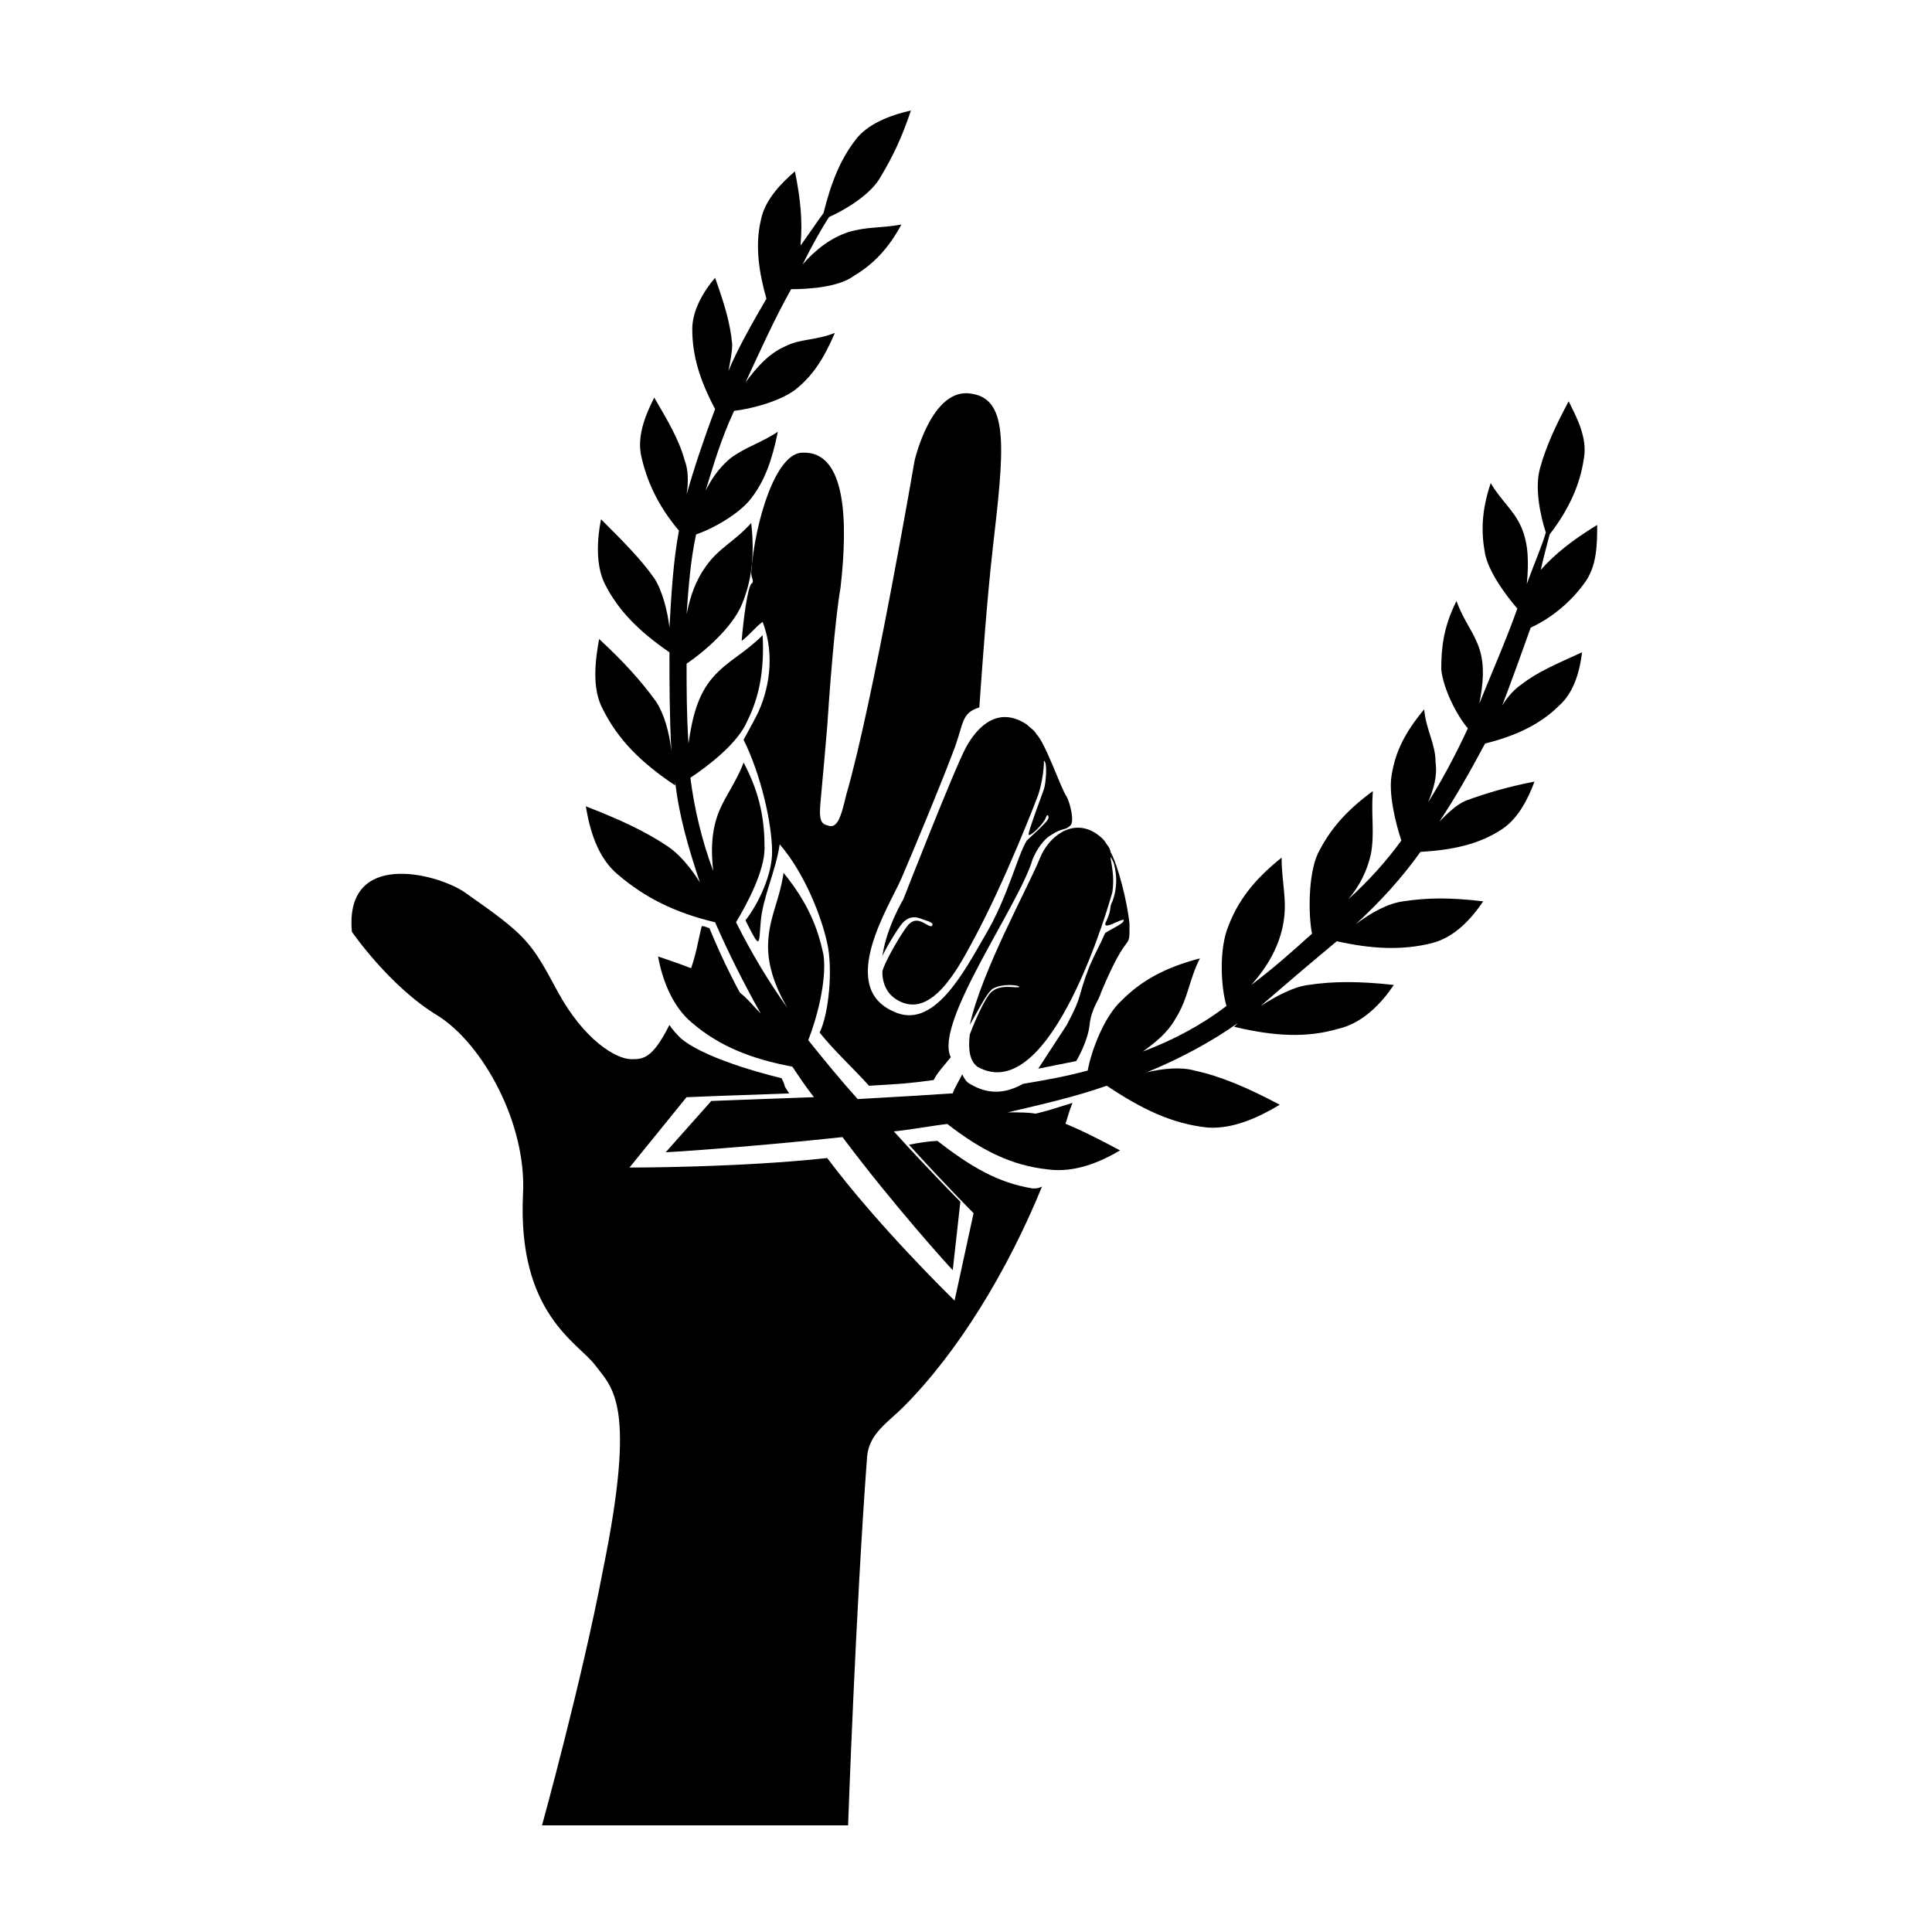
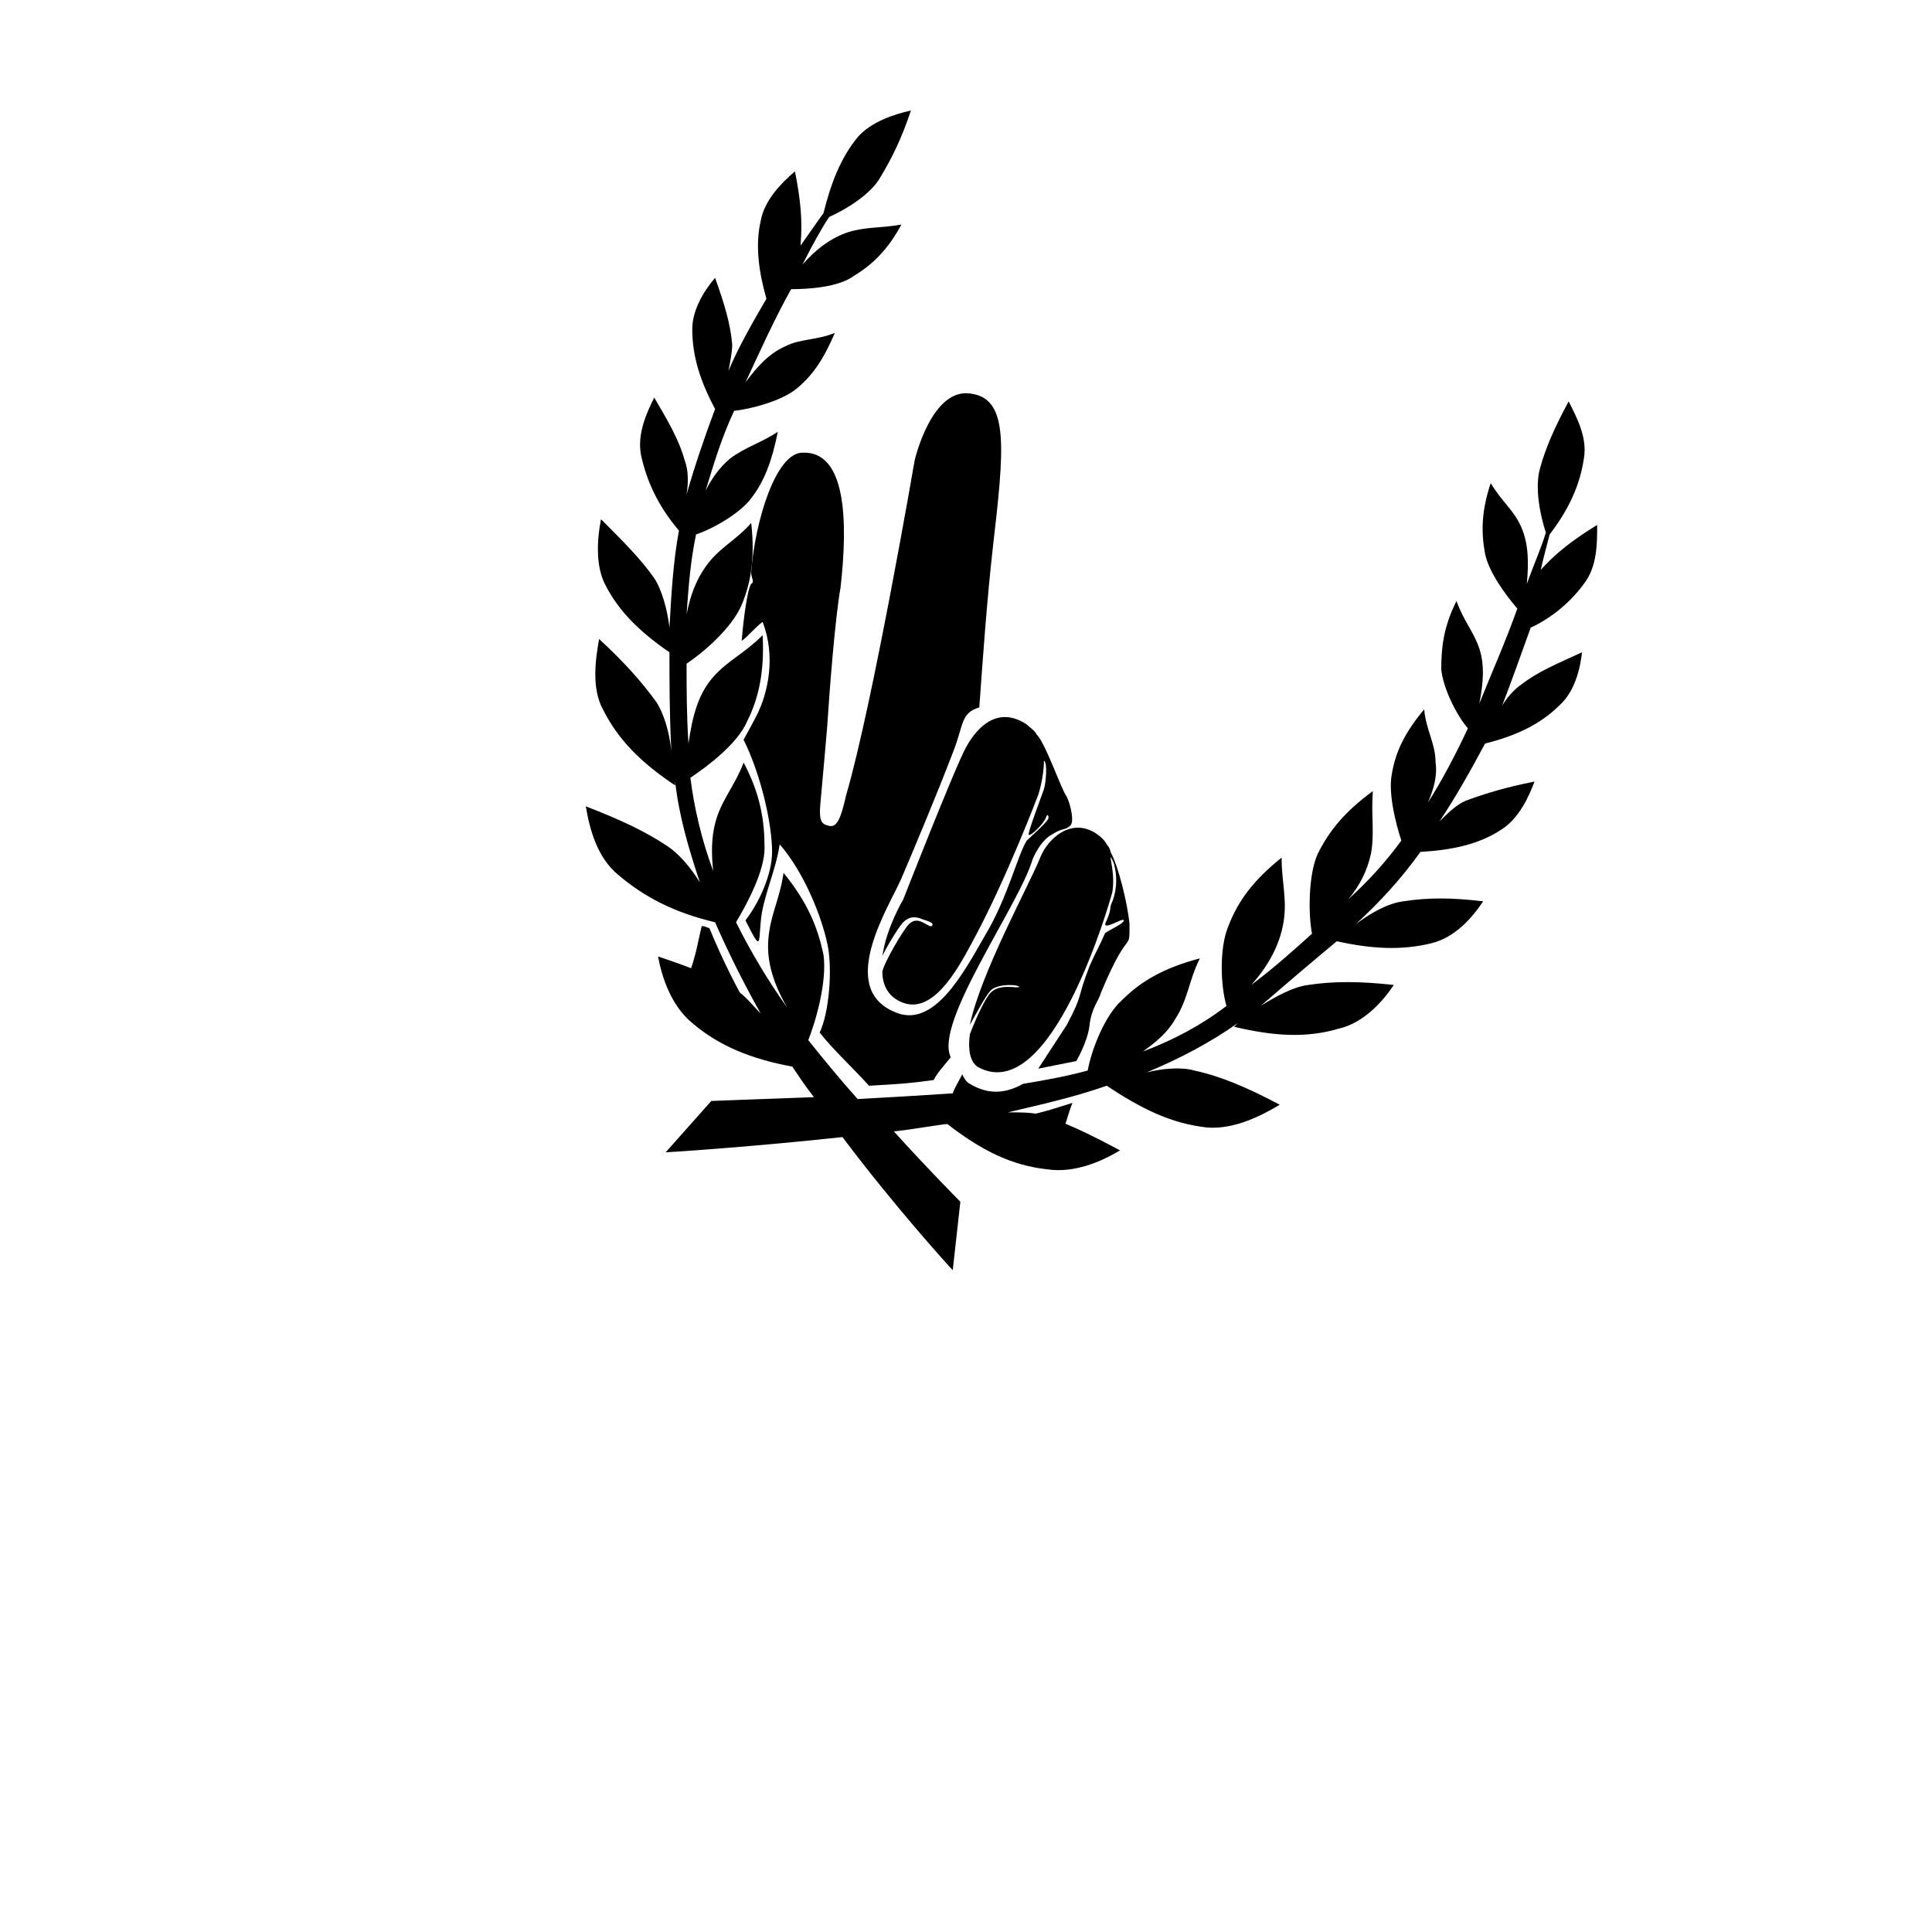
<svg xmlns="http://www.w3.org/2000/svg" fill="#000000" width="800px" height="800px" version="1.1" viewBox="144 144 512 512">
  <g>
    <path d="m432.75 415.62c0.504-4.535 2.519-6.551 3.023-8.566 7.559-18.137 7.559-10.078 7.559-18.137-0.504-5.543-3.023-15.617-5.039-19.145 0-0.504-0.504-1.512-1.008-2.016-0.504-1.008-1.512-2.016-3.023-3.023-6.551-4.031-12.594 1.512-14.609 6.551-3.023 7.559-15.617 30.23-18.641 44.336 2.016-3.527 4.535-8.566 6.047-9.574 2.519-1.512 7.055-1.008 7.055-0.504-0.504 0.504-5.039-1.008-7.559 1.512-1.512 1.512-4.031 7.055-5.543 11.082-0.504 4.031 0 7.055 2.016 8.566 19.648 11.082 35.266-44.336 35.77-46.352 0.504-3.527 0-6.047-0.504-9.07 0-0.504 1.008 1.512 1.008 2.016 0.504 2.016 1.008 5.543-0.504 9.574-1.008 2.016 0 1.512-1.512 5.039-2.016 3.527 4.535-1.008 4.535 0s-5.039 3.023-5.039 3.527c-1.512 3.527-2.016 4.031-4.031 8.566-3.527 9.07-1.512 7.055-6.047 15.617l-7.559 11.586 10.078-2.016s3.023-5.035 3.527-9.57z" />
    <path d="m432.24 409.57c0 0.504-0.504 0.504-0.504 1.008 0-0.504 0.504-1.008 0.504-1.008z" />
    <path d="m563.74 298.73c3.527-4.535 3.527-10.578 3.527-15.617-6.551 4.031-11.082 7.559-15.113 12.09v0.504c1.008-4.535 2.016-8.062 2.519-10.078 5.039-6.551 8.062-13.098 9.07-20.152 1.008-5.543-2.016-11.082-4.031-15.113-3.527 6.551-6.047 12.09-7.559 17.633-1.512 5.039 0 12.594 1.512 17.129-1.008 3.527-3.023 8.062-5.039 13.602 0.504-5.543 0.504-10.578-1.512-15.113-2.016-4.535-5.039-6.551-8.062-11.586-2.519 7.559-2.519 13.098-1.512 18.641 1.008 5.039 5.543 11.082 8.566 14.609-3.023 8.566-7.055 17.633-10.078 25.191 1.008-5.039 1.512-10.078 0-14.609-1.512-4.535-4.031-7.055-6.047-12.594-3.527 7.055-4.031 12.594-4.031 18.137 0.504 5.039 4.031 12.09 7.055 15.617-3.527 7.559-7.055 14.105-10.578 19.648 1.512-3.527 2.519-7.055 2.016-10.578 0-5.039-2.519-8.566-3.023-14.105-5.039 6.047-7.559 11.082-8.566 17.129-1.008 5.039 1.008 13.098 2.519 17.633-4.031 5.543-8.566 10.578-14.105 15.617 3.023-3.527 5.039-7.559 6.047-12.09 1.008-5.543 0-10.078 0.504-16.625-7.559 5.543-11.586 10.578-14.609 16.625-2.519 5.543-2.519 16.121-1.512 21.16-5.039 4.535-10.078 9.07-16.121 13.602 4.535-5.039 7.559-10.578 8.566-16.625 1.008-6.047-0.504-10.578-0.504-17.129-7.559 6.047-11.586 11.586-14.105 18.137-2.519 6.047-2.016 16.121-0.504 21.16-6.551 5.039-14.105 9.07-22.168 12.09 3.527-2.519 6.551-5.039 8.566-8.566 3.527-5.543 3.527-10.078 6.551-16.121-9.574 2.519-15.617 6.047-20.656 11.082-4.535 4.031-8.062 13.098-9.07 18.641-5.543 1.512-11.082 2.519-17.129 3.527-4.535 2.519-9.07 3.023-14.105 0-1.008-0.504-1.512-1.512-2.016-2.519-1.008 2.016-2.016 3.527-2.519 5.039-7.559 0.504-16.121 1.008-25.191 1.512-4.535-5.039-9.07-10.578-13.098-15.617 2.016-5.039 5.039-15.617 4.031-22.672-1.512-7.055-4.031-13.602-10.578-21.664-1.008 7.055-3.527 11.082-4.031 17.633-0.504 6.047 1.512 12.09 5.039 18.137-5.039-7.055-9.574-14.609-13.602-22.672 3.023-5.039 7.559-13.602 7.559-19.648 0-7.055-1.008-14.105-5.543-22.672-2.519 6.551-6.047 10.078-7.559 16.121-1.008 4.031-1.008 8.062-0.504 12.594-3.023-8.062-5.039-16.625-6.047-24.688 4.535-3.023 12.594-9.07 15.113-15.113 3.023-6.047 4.535-13.098 4.031-22.672-5.039 5.039-9.07 6.551-13.098 11.082-4.031 4.535-5.543 10.578-6.551 17.633-0.504-7.559-0.504-14.609-0.504-21.16 4.535-3.023 12.09-9.574 14.609-15.617 2.519-6.047 3.527-12.594 2.519-21.664-4.535 5.039-8.566 6.551-12.09 11.586-2.519 3.527-4.031 7.559-5.039 12.594 0.504-7.055 1.008-14.105 2.519-21.16 4.535-1.512 11.586-5.543 14.609-9.574 3.527-4.535 5.543-10.078 7.055-17.633-4.535 3.023-8.566 4.031-12.594 7.055-3.023 2.519-5.039 5.543-6.551 8.566 2.016-6.551 4.031-13.602 7.559-21.16 4.535-0.504 12.09-2.519 16.121-5.543 4.535-3.527 7.559-8.062 10.578-15.113-5.039 2.016-9.07 1.512-13.098 3.527-4.535 2.016-7.559 5.543-10.578 9.574 3.527-7.559 7.559-16.625 12.09-24.688 4.535 0 12.594-0.504 16.625-3.527 5.039-3.023 9.07-7.055 12.594-13.602-5.543 1.008-9.07 0.504-14.105 2.016-4.535 1.512-8.566 4.535-12.09 8.566 2.519-5.039 5.039-9.574 7.055-12.594 4.535-2.016 11.082-6.047 13.602-10.578 3.023-5.039 5.543-10.078 8.062-17.633-4.535 1.008-10.578 3.023-14.105 7.055-4.535 5.543-7.055 12.09-9.07 20.152-1.512 2.016-3.527 5.039-6.047 8.566v-0.504c0.504-6.047 0-11.586-1.512-19.145-3.527 3.023-8.062 7.559-9.07 13.098-1.512 6.551-0.504 13.602 1.512 20.656-3.527 6.047-7.559 13.098-10.078 19.145 0.504-2.519 1.008-5.039 1.008-7.055-0.504-5.543-2.016-10.578-4.535-17.633-3.023 3.527-6.047 8.566-6.047 13.602 0 7.055 2.016 13.602 6.047 21.16-3.023 8.062-5.543 15.617-7.559 22.672 0.504-3.023 0.504-6.551-0.504-9.07-1.512-5.543-4.535-10.578-8.062-16.625-2.016 4.031-4.535 9.574-3.527 15.113 1.512 7.055 4.535 13.602 10.078 20.152-1.512 8.062-2.016 16.625-2.519 25.695-0.504-4.535-2.016-10.078-4.031-13.098-3.527-5.039-8.062-9.574-14.105-15.617-1.008 5.039-1.512 12.09 1.008 17.129 3.527 7.055 9.07 12.594 17.129 18.137 0 8.062 0 16.625 0.504 26.199-0.504-5.039-2.016-10.078-4.031-13.098-4.031-5.543-8.566-10.578-15.113-16.625-1.008 5.543-2.016 13.098 1.008 18.641 4.031 8.062 10.078 14.105 19.145 20.152v-1.008c1.008 9.07 3.527 17.633 6.551 26.703-2.519-4.031-5.543-7.559-8.566-9.574-6.047-4.031-12.594-7.055-21.664-10.578 1.008 6.047 3.023 13.602 8.566 18.137 7.055 6.047 15.113 10.078 25.695 12.594 3.527 8.062 7.559 16.121 12.09 24.184-2.016-2.016-3.527-4.031-5.543-5.543-6.047-4.031-12.594-6.551-21.664-9.574 1.008 5.543 3.527 13.098 9.07 17.633 7.055 6.047 15.617 9.574 26.703 11.586 0 0 0-0.504-0.504-0.504 2.016 3.023 4.031 6.047 6.047 8.566-14.609 0.504-26.703 1.008-27.207 1.008l-12.09 13.602c1.008 0 23.68-1.512 46.855-4.031 13.602 18.137 28.215 34.258 29.223 35.266l2.016-18.137s-8.062-8.062-17.633-18.641c5.039-0.504 10.078-1.512 14.609-2.016h-0.504c9.07 7.055 17.129 11.082 26.703 12.09 7.055 1.008 14.105-2.016 19.145-5.039-8.566-4.535-14.609-7.559-21.664-9.574-2.016-0.504-5.039-0.504-8.062-0.504 8.566-2.016 17.633-4.031 26.199-7.055 9.07 6.047 17.129 10.078 26.703 11.082 7.055 0.504 14.105-3.023 19.145-6.047-8.566-4.535-15.617-7.559-22.672-9.07-3.527-1.008-8.566-0.504-12.594 0.504 8.566-3.527 17.129-8.062 24.184-13.098-0.504 0.504-0.504 0.504-1.008 1.008 10.578 2.519 19.145 3.023 27.711 0.504 6.551-1.512 11.586-7.055 14.609-11.586-9.07-1.008-16.121-1.008-22.672 0-4.031 0.504-8.566 3.023-12.594 5.543 7.559-6.551 14.105-12.09 20.152-17.129 9.07 2.016 17.129 2.519 25.191 0.504 6.047-1.512 10.578-6.551 13.602-11.082-8.566-1.008-14.609-1.008-21.16 0-4.031 0.504-8.566 3.023-12.594 6.047 6.551-6.047 12.09-12.09 17.129-19.145 8.566-0.504 15.617-2.016 21.664-6.047 4.535-3.023 7.055-8.566 8.566-12.594-7.559 1.512-12.594 3.023-18.137 5.039-2.519 1.008-5.039 3.527-7.055 5.543 4.031-6.047 8.062-13.098 12.09-20.656 8.062-2.016 14.609-5.039 19.648-10.078 4.031-3.527 5.543-9.574 6.047-14.105-6.551 3.023-11.586 5.039-16.121 8.566-1.512 1.008-3.527 3.023-5.039 5.543 2.519-6.551 5.039-13.602 7.559-20.656 4.516-2.016 10.059-6.047 14.09-11.586z" />
    <path d="m426.2 442.32c1.008-3.023 1.008-3.527 2.016-6.047-6.551 2.016-6.047 2.016-12.594 3.527 2.519-0.504 7.555 1.008 10.578 2.519z" />
    <path d="m344.07 414.11c-4.535-7.559-8.566-15.617-12.09-24.184-0.504 0-1.008-0.504-2.016-0.504-1.008 4.031-1.512 8.062-3.527 13.098 4.535 2.016 8.062 3.527 12.09 6.047 1.516 1.512 3.527 3.527 5.543 5.543z" />
    <path d="m363.22 362.71c-2.519-0.504-2.016-3.527-1.512-9.07 0.504-5.543 1.008-11.082 1.512-17.129 0.504-8.062 2.016-28.215 3.527-36.777 2.016-17.633 1.512-36.273-10.078-35.77-7.055 0-12.594 18.137-13.602 31.738 0 1.512 1.008 2.519 0 3.023-1.008 1.512-2.016 9.07-2.519 15.113 1.512-1.008 3.527-3.527 5.543-5.039 3.527 9.07 1.512 18.641-1.512 24.688-1.008 2.016-3.527 6.551-3.527 6.551 4.535 9.07 7.559 22.168 7.559 29.727 0 6.047-3.527 13.602-7.055 18.137 4.031 8.062 3.527 6.551 4.031 0.504 0.504-6.551 4.031-13.602 5.039-20.656 6.551 7.559 11.082 19.145 12.594 26.199 1.512 6.551 0.504 18.641-2.016 23.68 4.031 5.039 8.062 8.566 13.098 14.105 8.566-0.504 9.574-0.504 17.129-1.512 1.008-2.016 2.519-3.527 4.535-6.047-4.535-9.07 18.137-40.305 21.664-52.395 1.008-2.519 3.023-5.543 5.039-6.551 3.023-2.016 3.527-1.008 5.039-2.519 1.008-1.008 0-5.543-1.008-7.559-1.512-2.016-5.543-14.105-8.062-16.625-0.504-1.008-1.512-1.512-2.519-2.519-7.559-5.039-13.098 0.504-16.121 6.047-3.023 5.543-16.625 40.305-16.625 40.305s-4.535 7.559-5.543 15.113c0-0.504 4.031-7.559 5.543-9.07 1.512-1.512 3.023-1.512 4.535-1.008 1.008 0.504 4.031 1.008 3.023 2.016-1.008 0.504-3.527-3.023-6.047-0.504-1.512 1.512-6.551 10.078-7.055 12.594 0 3.527 1.512 6.551 5.039 8.062 8.062 3.527 14.609-8.062 18.641-15.617 9.07-16.625 17.633-39.297 17.633-39.297s1.512-4.535 1.512-9.07c1.008 0.504 0.504 6.047 0 7.559s-4.535 12.09-4.031 12.09c0.504 0.504 4.031-3.023 4.535-4.535 0.504-1.512 1.008 0 0.504 0.504-0.504 1.008-5.039 5.039-5.543 5.543-2.519 4.031-5.039 15.113-11.082 25.191-5.543 9.574-13.602 25.191-24.184 20.152-15.113-6.551-1.008-28.215 2.016-35.266 3.023-7.055 9.574-22.672 13.602-33.25 3.023-7.559 2.016-10.578 7.055-12.09 1.008-14.105 2.016-28.215 3.527-41.816 3.023-26.199 4.535-39.801-5.543-41.312-10.578-2.016-15.113 17.633-15.113 17.633s-11.082 64.488-18.137 88.672c-1.512 6.551-2.519 9.066-5.039 8.059z" />
-     <path d="m417.63 458.95c-9.07-1.512-16.121-5.543-25.191-12.594 0 0-2.519 0-7.559 1.008 9.574 10.578 17.129 18.137 17.129 18.137l-5.039 23.176c-1.008-1.008-20.152-19.648-33.754-37.785-23.176 2.519-51.387 2.519-52.395 2.519l15.113-18.641s12.09-0.504 27.207-1.008c-2.016-3.023-0.504-1.008-2.016-4.031 0 0-19.648-4.535-26.703-10.578-1.008-1.008-2.016-2.016-3.023-3.527-4.535 9.07-7.055 9.07-10.078 9.07-4.031 0-12.594-5.039-19.648-18.137-7.055-13.098-8.062-14.609-24.688-26.199-7.559-5.039-31.738-11.082-29.727 10.578 0 0 10.078 14.609 22.672 22.168 12.09 7.559 23.68 28.719 22.672 47.359-1.512 31.738 14.609 39.297 19.145 45.344 4.535 6.047 11.082 10.078 2.016 54.41-5.543 29.223-16.121 67.512-16.121 67.512h81.113s2.016-57.434 5.039-97.738c0.504-6.047 5.543-9.07 9.574-13.098 14.609-14.609 27.711-36.273 36.777-58.441-1.004 0.496-1.508 0.496-2.516 0.496z" />
  </g>
</svg>